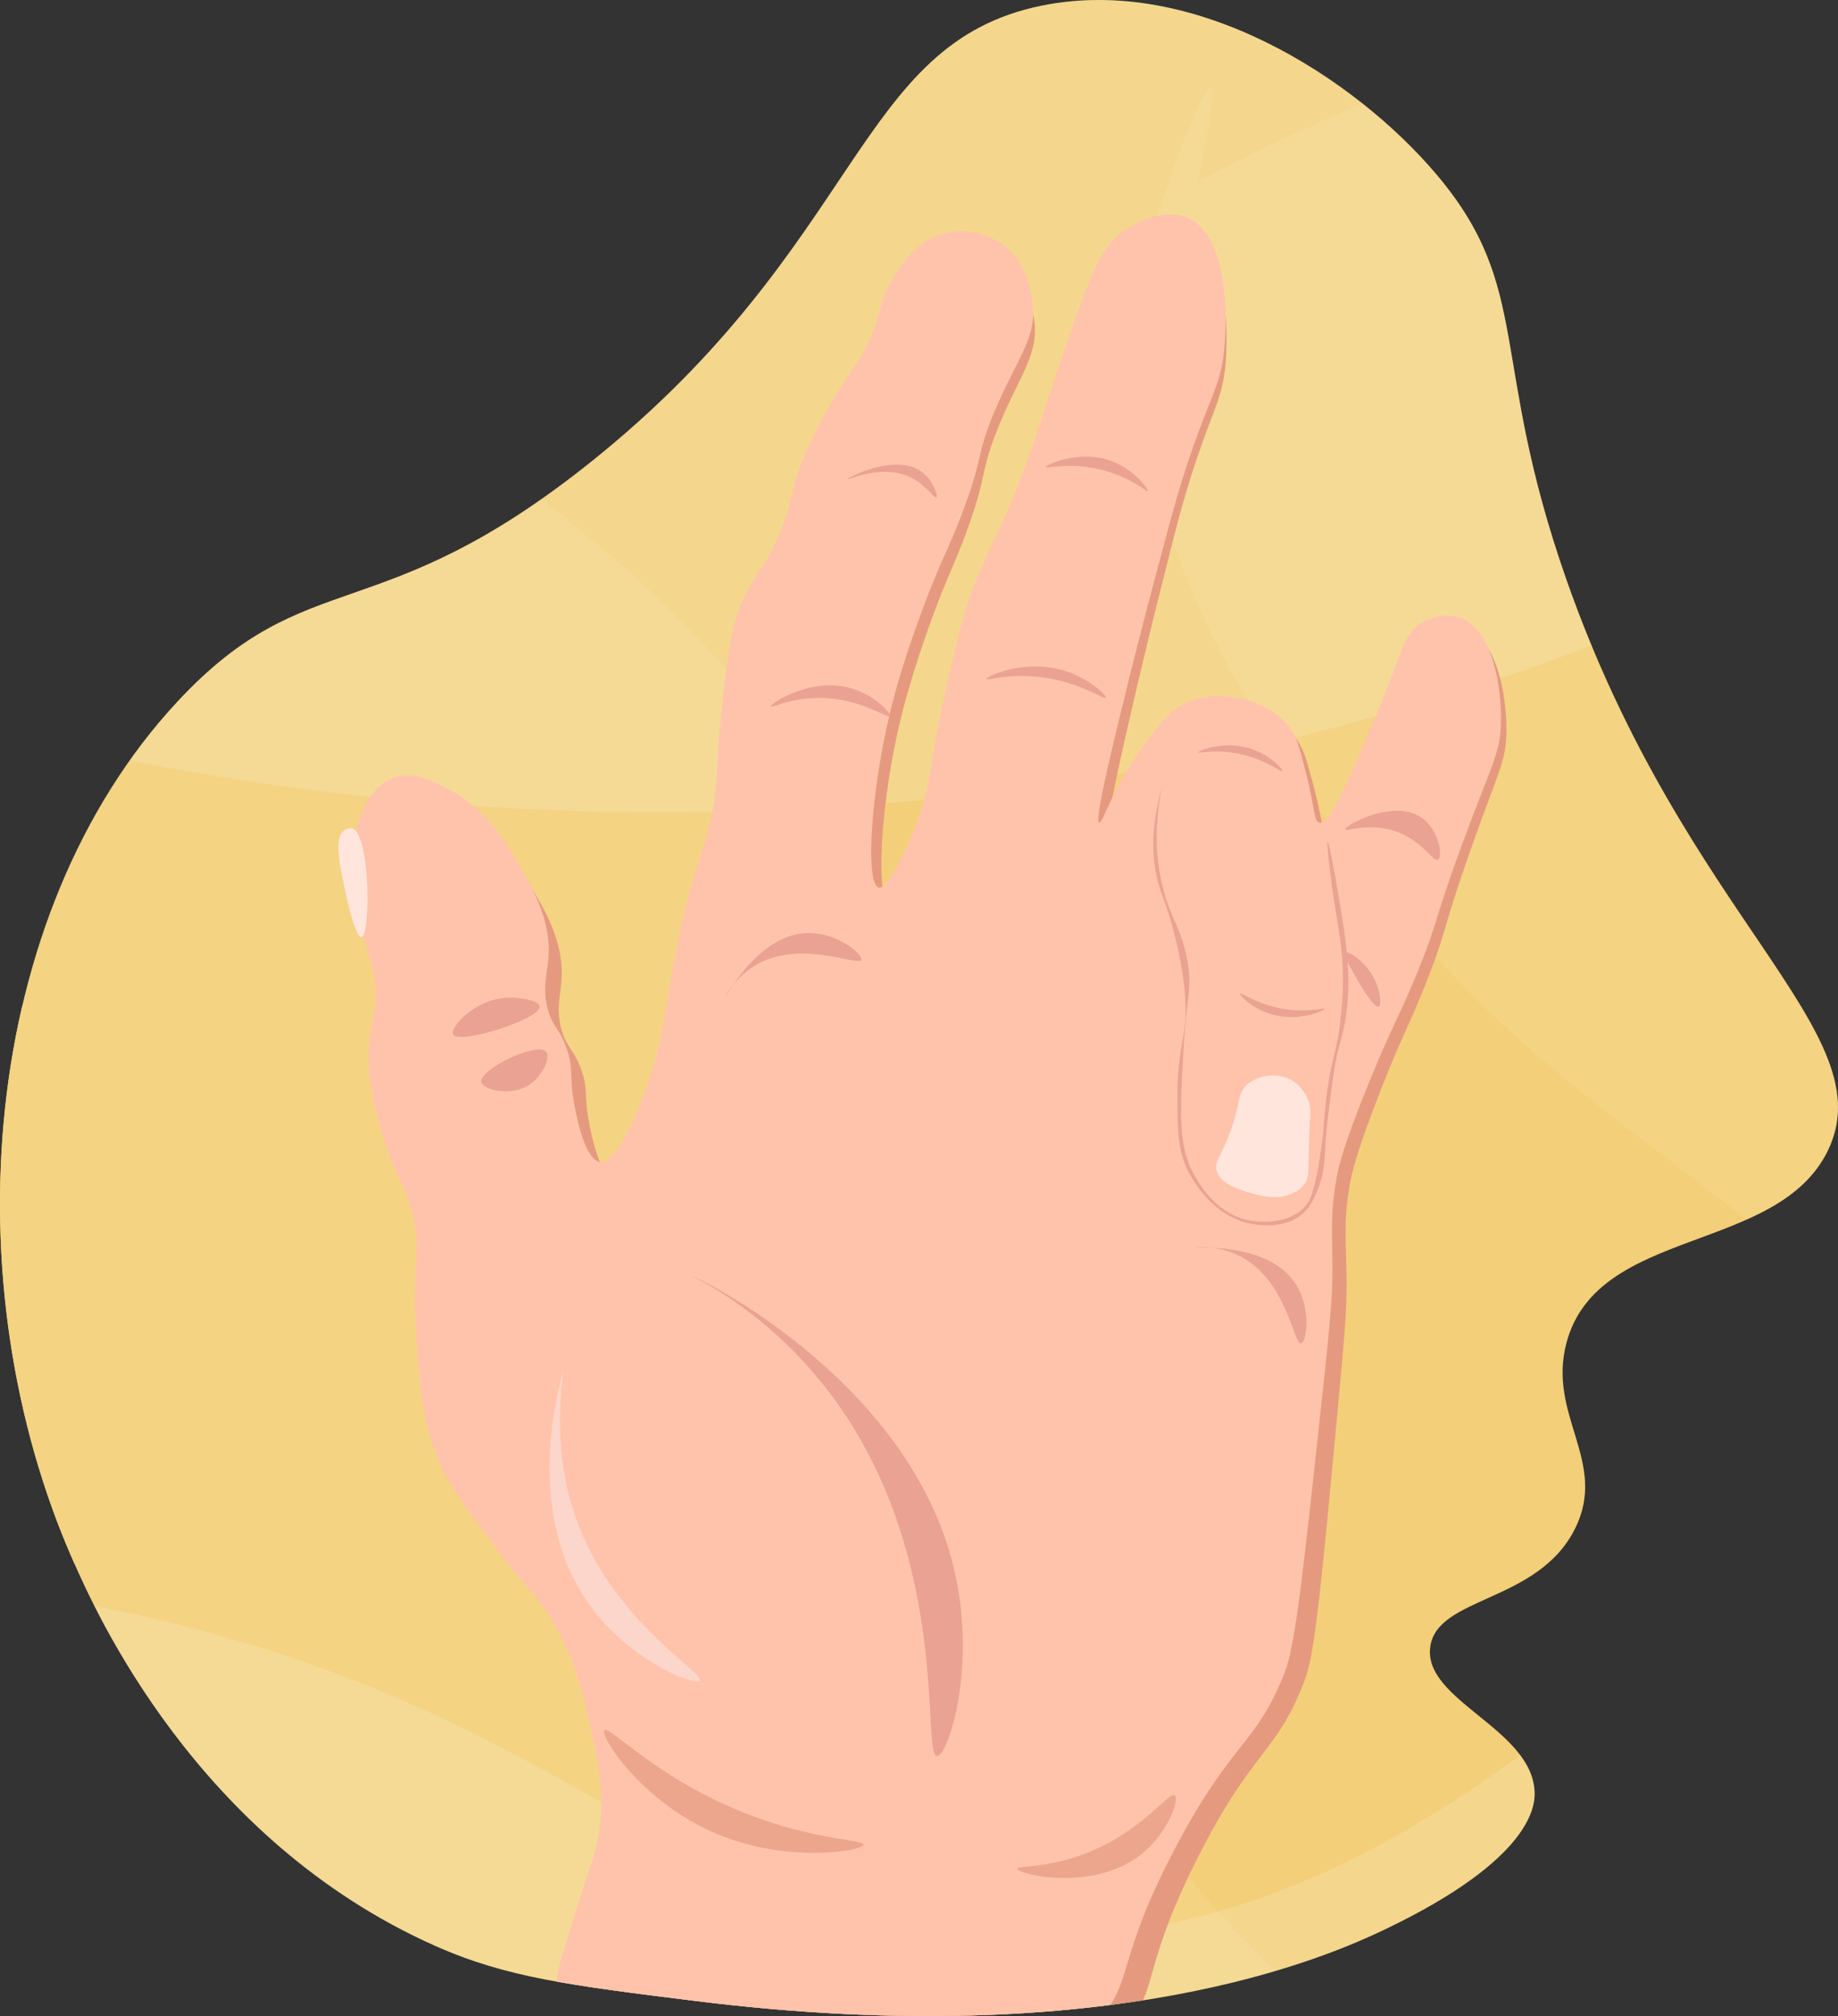
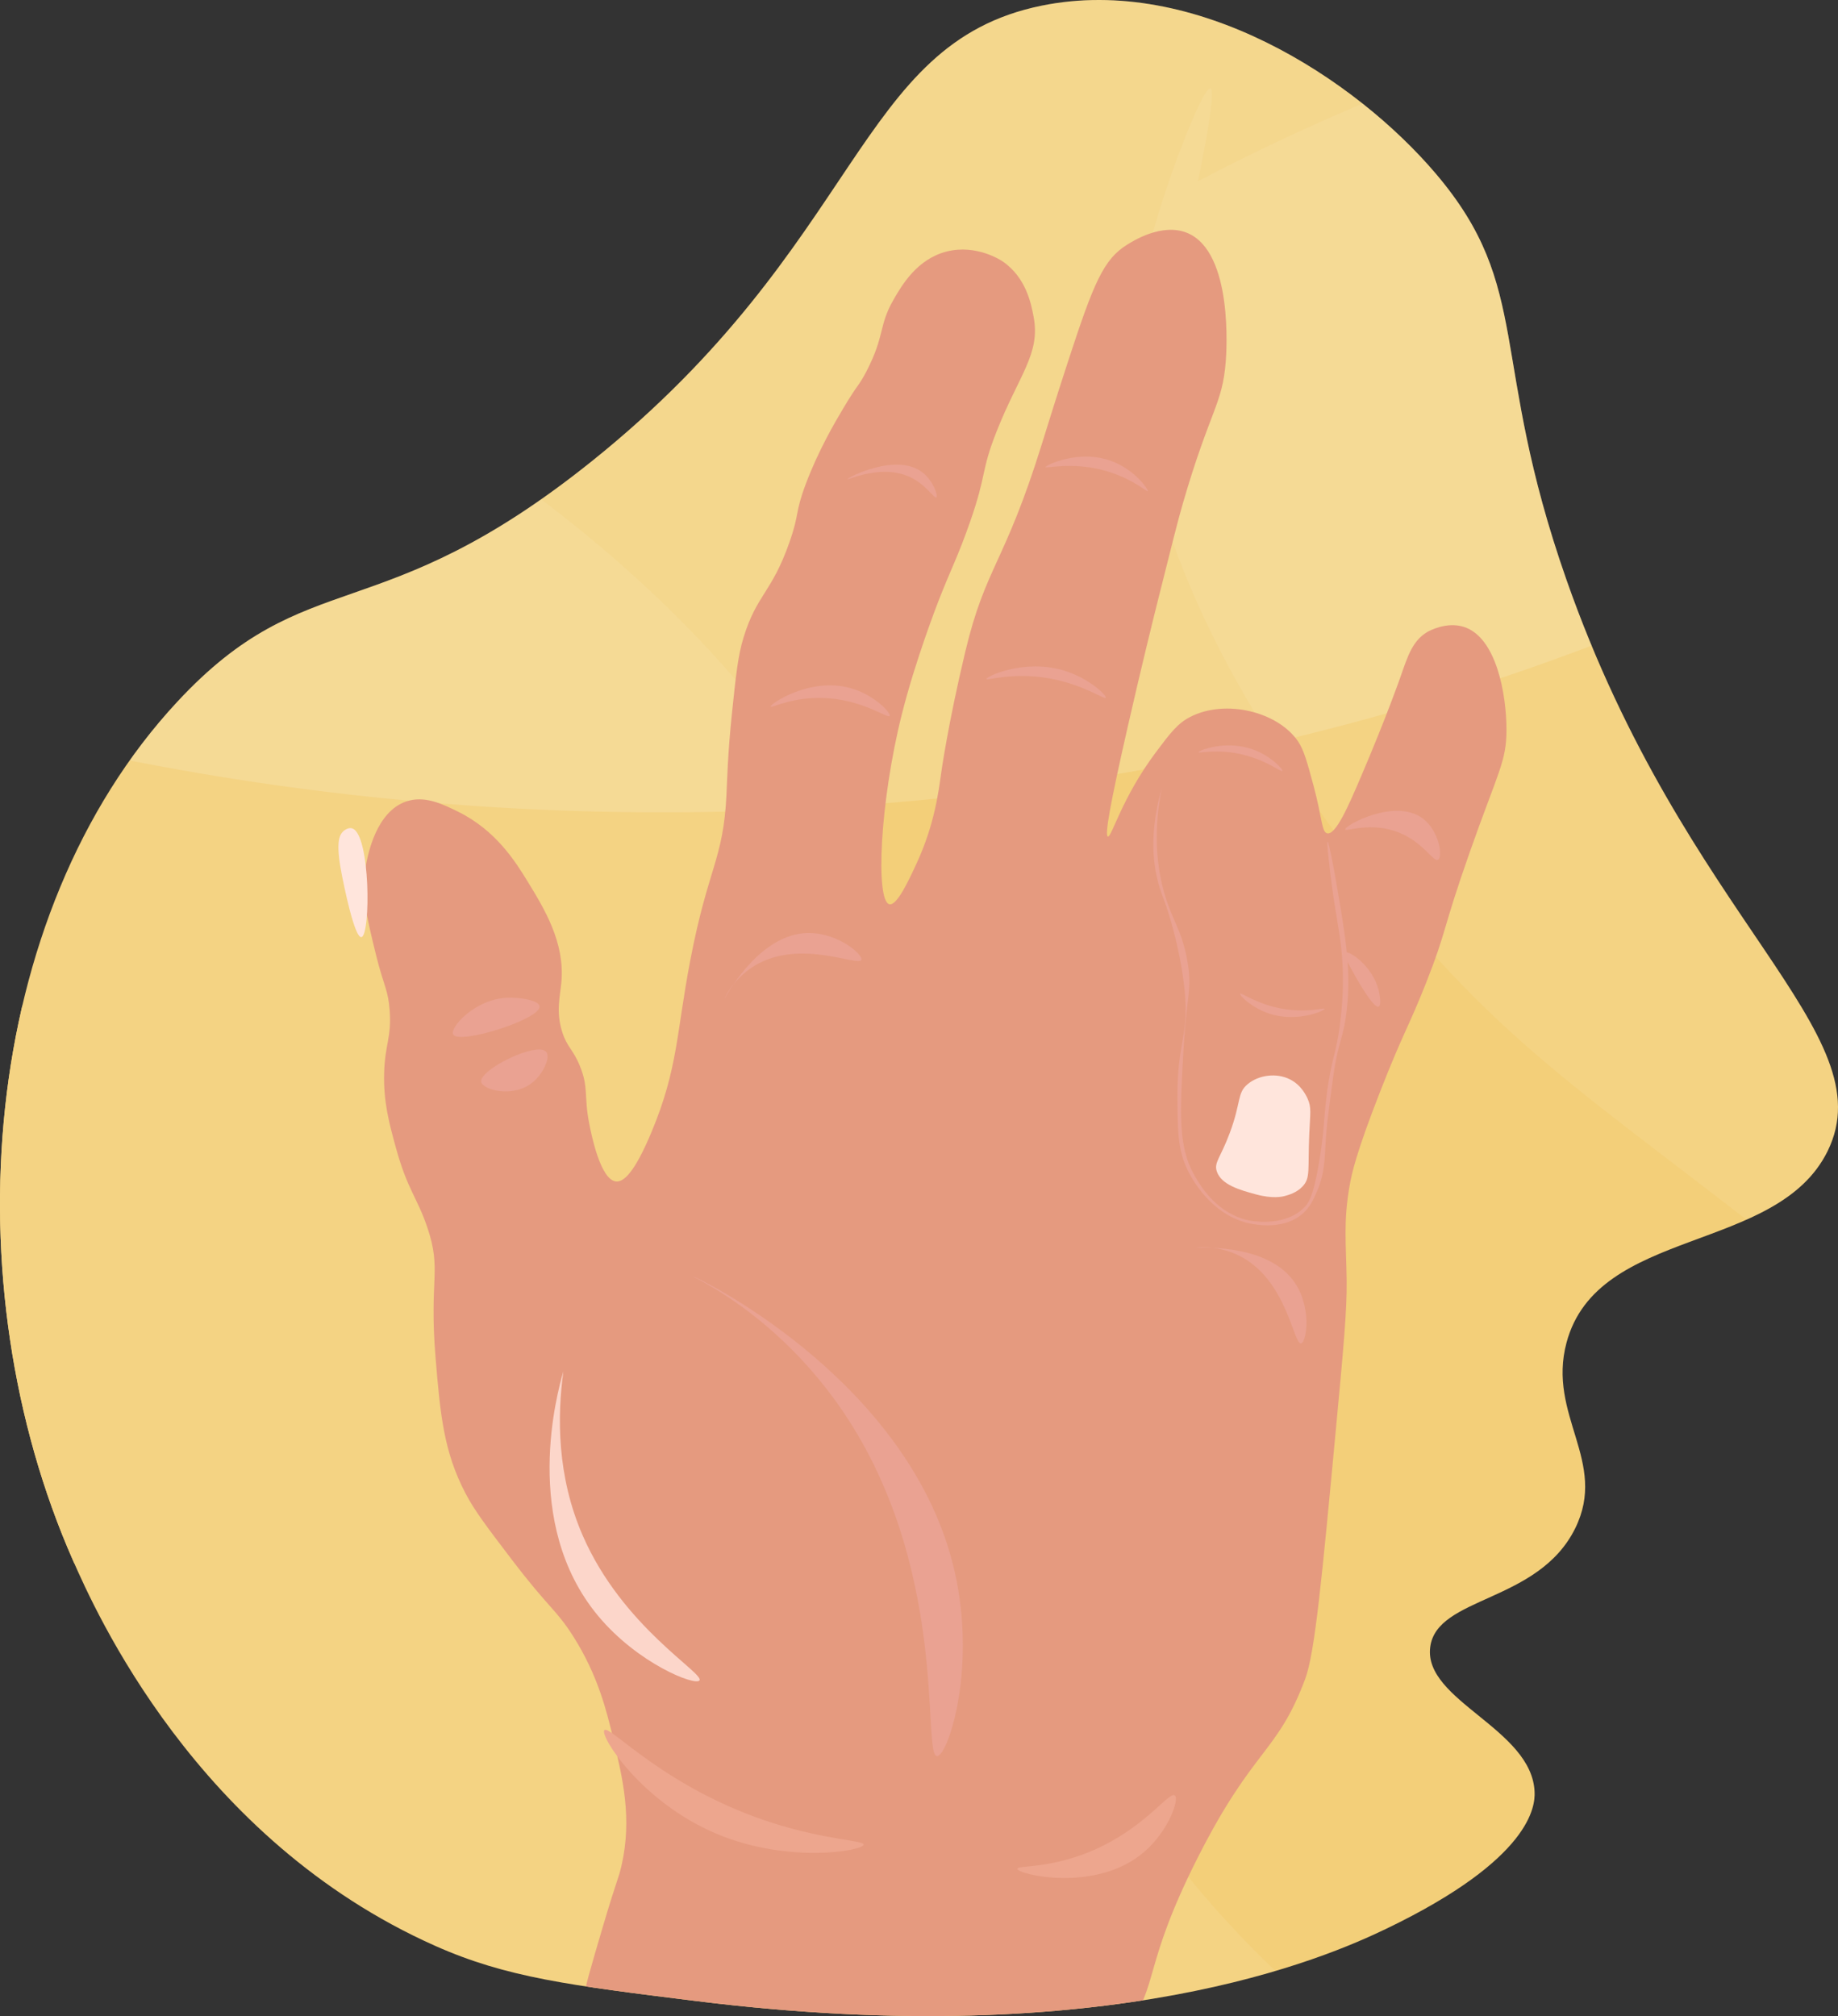
<svg xmlns="http://www.w3.org/2000/svg" id="Layer_1" data-name="Layer 1" viewBox="0 0 1527.384 1675.299">
  <rect x="0" y="0" width="1527.384" height="1675.299" fill="#333333" stroke="none" />
  <defs>
    <style>.cls-1{fill:#f3cf79;}.cls-2{clip-path:url(#clip-path);}.cls-3,.cls-4{fill:#fcf8dc;}.cls-3{opacity:0.1;}.cls-4{opacity:0.2;}.cls-5{fill:#e59a7f;}.cls-6{fill:#ffc3ab;}.cls-7{fill:#eda68e;}.cls-8{fill:#eaa292;}.cls-9{fill:#fcd6ca;}.cls-10{fill:#ffe5dc;}</style>
    <clipPath id="clip-path">
      <path class="cls-1" d="M1275.258,1489.303c-1.818-52.754-92.322-75.957-86.761-120.502,5.312-42.554,89.806-36.627,120.502-98.812,27.397-55.503-23.398-93.686-7.23-154.242,25.776-96.545,174.718-73.778,216.904-159.063C1567.321,858.334,1400.803,764.253,1301.768,481.907c-64.846-184.874-27.719-242.227-108.452-337.405C1126.253,65.439,993.456-21.341,865.551,4.719,710.564,36.298,717.807,201.975,491.995,383.095,314.395,525.546,255.85,466.428,147.36,583.129c-164.896,177.376-187.786,484.06-86.761,713.372,18.139,41.174,102.257,232.109,301.255,320.535,58.949,26.195,111.6,32.727,216.904,45.791,344.329,42.718,523.326-36.049,573.589-60.251C1273.284,1544.344,1275.636,1500.262,1275.258,1489.303Z" />
    </clipPath>
  </defs>
  <title>Dedo en resorte</title>
  <path class="cls-1" d="M1275.258,1489.303c-1.818-52.754-92.322-75.957-86.761-120.502,5.312-42.554,89.806-36.627,120.502-98.812,27.397-55.503-23.398-93.686-7.23-154.242,25.776-96.545,174.718-73.778,216.904-159.063C1567.321,858.334,1400.803,764.253,1301.768,481.907c-64.846-184.874-27.719-242.227-108.452-337.405C1126.253,65.439,993.456-21.341,865.551,4.719,710.564,36.298,717.807,201.975,491.995,383.095,314.395,525.546,255.85,466.428,147.36,583.129c-164.896,177.376-187.786,484.06-86.761,713.372,18.139,41.174,102.257,232.109,301.255,320.535,58.949,26.195,111.6,32.727,216.904,45.791,344.329,42.718,523.326-36.049,573.589-60.251C1273.284,1544.344,1275.636,1500.262,1275.258,1489.303Z" />
  <g class="cls-2">
    <rect class="cls-1" x="-12.802" y="835.646" width="802.772" height="463.48" />
    <path class="cls-3" d="M1005.854,73.408c4.278,1.182-2.924,41.039-10.288,77.156,162.239-85.058,508.654-235.575,949.018-190.318C2364.643,3.416,2985.574,236.581,3140.501,693.228c79.101,233.149-1.978,410.483,172.315,666.113,37.991,55.72,134.861,197.797,313.768,282.905,234.237,111.43,442.506,45.953,460.364,105.446,16.877,56.226-148.991,181.861-336.914,252.043-563.673,210.51-1313.709-82.382-1746.296-475.795-141.604-128.781-217.814-239.796-473.223-447.504C1339.198,920.85,1257.767,882.141,1142.162,734.377c-69.208-88.46-239.582-311.973-187.746-527.232C966.605,156.531,999.443,71.637,1005.854,73.408Z" />
-     <path class="cls-4" d="M-844.141,1590.198c26.002-137.644,275.266-215.329,360.061-241.755,181.22-56.478,338.566-45.722,439.789-33.434,523.143,63.509,574.753,292.702,887.293,295.764,439.654,4.308,587.413-446.777,900.153-354.917,190.511,55.958,342.937,284.227,316.339,473.223-27.628,196.319-242.087,305.249-411.498,388.352-568.747,278.991-1310.228,289.415-1939.186-20.575C-364.943,2060.505-884.602,1804.385-844.141,1590.198Z" />
    <path class="cls-4" d="M-1003.36-62.788c26.002-137.644,275.266-215.329,360.061-241.755,181.22-56.478,338.566-45.723,439.789-33.434C319.632-274.468,371.242-45.275,683.783-42.213c439.654,4.308,587.413-446.777,900.153-354.917,190.511,55.958,342.937,284.227,316.339,473.223-27.628,196.319-242.087,305.249-411.498,388.352C920.029,743.436,178.549,753.859-450.409,443.87-524.163,407.519-1043.821,151.4-1003.36-62.788Z" />
    <path class="cls-3" d="M-1376.517,196.247c4.278,1.182-2.924,41.039-10.287,77.156C-1224.566,188.345-878.15,37.828-437.786,83.085-17.728,126.255,603.204,359.42,758.131,816.066c79.101,233.149-1.978,410.483,172.315,666.113,37.991,55.72,134.861,197.797,313.767,282.905,234.237,111.43,442.506,45.953,460.364,105.446,16.877,56.226-148.991,181.861-336.914,252.043C803.99,2333.084,53.954,2040.192-378.633,1646.779c-141.604-128.781-217.814-239.796-473.223-447.504-191.316-155.586-272.747-194.295-388.352-342.058-69.208-88.46-239.582-311.973-187.746-527.232C-1415.766,279.37-1382.928,194.475-1376.517,196.247Z" />
    <path class="cls-5" d="M485.876,1657.901c-.41-4.307,4.812-22.015,15.257-57.43,11.411-38.691,12.761-38.878,15.361-50.281,8.935-39.183,1.033-72.233-6.892-105.379-5.396-22.568-12.566-52.559-33.418-85.329-14.099-22.158-20.203-23.191-50.981-63.621-20.515-26.948-30.772-40.421-38.339-54.865-18.109-34.565-20.989-65.511-24.87-112.269-5.56-66.988,5.361-72.649-6.944-108.954-8.343-24.616-16.458-31.141-25.983-65.771-5.576-20.271-10.518-38.238-9.844-62.429.674-24.201,6.261-29.246,4.61-51.913-1.27-17.437-4.997-20.224-11.398-46.317-7.912-32.248-12.715-51.822-8.238-74.967,1.685-8.711,8.465-43.768,33.209-52.327,15.281-5.286,30.204,2.029,43.027,8.315,31.538,15.459,47.815,41.421,58.052,58.155,14.108,23.06,30.973,50.626,28.03,83.619-1.058,11.864-4.66,24.225.596,41.11,4.052,13.016,8.818,14.108,14.714,28.391,7.498,18.165,3.247,24.775,7.85,48.156,1.682,8.543,9.15,46.48,22.149,47.949,6.579.743,15.711-7.728,29.79-41.551,21.806-52.386,20.381-81.267,31.913-141.697,14.912-78.148,27.569-83.695,30.177-138.097.564-11.774,1.036-33.718,4.403-66.212,3.403-32.847,5.105-49.271,9.791-64.502,11.078-36.007,23.357-36.882,38.182-79.216,8.587-24.521,4.194-23.449,13.599-48.467,10.493-27.914,24.188-51.133,31.266-63.026,12.157-20.426,12.604-17.852,19.221-30.671,15.348-29.732,9.89-37.66,22.381-59.321,6.79-11.775,19.439-33.71,44.115-39.971,24.775-6.285,45.318,7.379,46.602,8.263,19.556,13.461,23.668,35.322,25.698,46.109,5.777,30.708-12.105,47.95-30.799,95.199-13.297,33.608-7.872,34.619-22.147,75.408-10.041,28.69-15.161,37.373-25.878,64.735-1.272,3.247-19.514,50.153-30.799,95.199-18.193,72.621-21.917,154.829-10.231,157.473,6.285,1.422,16.308-20.331,22.744-34.298,14.785-32.088,18.116-59.315,20.36-75.382,0-0,5.647-40.441,19.997-100.406,16.991-71,32.426-72.122,63.645-172.55,2.81-9.04,10.57-34.396,22.225-70.046,20.693-63.294,28.903-83.301,48.673-95.458,3.827-2.353,28.636-18.52,49.918-9.663,38.298,15.939,32.546,99.135,31.941,106.803-2.86,36.272-12.965,39.758-35.824,118.513-3.882,13.373-9.357,35.235-20.308,78.957-3.415,13.633-13.384,53.61-25.282,105.846-14.676,64.433-19.322,90.608-16.552,91.417,3.135.915,11.357-31.94,40.099-70.305,11.78-15.723,17.88-23.694,28.184-29.013,29.338-15.147,72.798-4.493,89.681,20.153,4.932,7.2,7.64,17.251,13.056,37.354,7.121,26.431,6.512,38.21,11.295,39.167,7.112,1.424,17.618-22.783,27.924-46.887,21.402-50.056,32.768-82.713,32.768-82.713,6.257-17.976,10.166-30.536,22.692-37.872.61-.357,15.578-8.849,30.334-4.016,26.839,8.792,35.185,55.838,35.205,85.303.018,26.793-6.852,34.562-30.696,102.349-22.984,65.341-18.532,63.611-35.98,107.789-14.695,37.206-18.981,41.29-38.026,89.941-20.326,51.922-23.897,68.863-25.67,79.035-5.247,30.092-2.88,47.468-2.434,78.698.348,24.401-2.746,57.429-8.935,123.486-11.62,124.021-17.43,186.031-25.591,207.754-23.354,62.161-42.623,56.339-89.032,147.889-46.226,91.19-32.547,107.695-58.75,140.299C833.991,1811.425,491.908,1721.279,485.876,1657.901Z" />
-     <path class="cls-6" d="M462.751,1644.17c-.349-4.331,5.153-22.038,16.158-57.452,12.023-38.689,13.381-38.857,16.158-50.27,9.544-39.22,2.09-72.524-5.386-105.927-5.09-22.742-11.854-52.965-32.317-86.177-13.836-22.457-19.951-23.584-50.27-64.633-20.209-27.361-30.314-41.041-37.703-55.656-17.683-34.976-20.124-66.094-23.34-113.108-4.608-67.353,6.442-72.88-5.386-109.517-8.02-24.842-16.074-31.513-25.135-66.428-5.304-20.438-10.005-38.554-8.977-62.838,1.029-24.294,6.713-29.278,5.386-52.066-1.021-17.53-4.723-20.383-10.772-46.679-7.476-32.5-12.014-52.227-7.181-75.405,1.819-8.723,9.138-43.831,34.112-52.065,15.423-5.086,30.302,2.477,43.089,8.977,31.447,15.984,47.414,42.293,57.452,59.247,13.832,23.363,30.367,51.292,26.931,84.382-1.236,11.899-5.033,24.26,0,41.293,3.879,13.13,8.65,14.297,14.363,28.726,7.266,18.351,2.9,24.928,7.181,48.475,1.564,8.603,8.512,46.81,21.544,48.475,6.597.842,15.89-7.532,30.521-41.293,22.661-52.291,21.651-81.315,34.112-141.834,16.113-78.262,28.905-83.648,32.317-138.243.738-11.816,1.532-33.846,5.386-66.428,3.896-32.937,5.845-49.406,10.772-64.633,11.649-35.999,23.994-36.699,39.498-78.996,8.981-24.5,4.554-23.487,14.363-48.475,10.944-27.88,25.035-50.998,32.317-62.838,12.506-20.335,12.917-17.744,19.749-30.521,15.846-29.635,10.48-37.675,23.34-59.247,6.99-11.726,20.012-33.57,44.884-39.498,24.971-5.951,45.403,8.071,46.679,8.977,19.442,13.803,23.254,35.817,25.135,46.679,5.355,30.923-12.855,47.977-32.317,95.154-13.843,33.557-8.41,34.652-23.34,75.405-10.502,28.666-15.769,37.311-26.931,64.633-1.324,3.242-20.327,50.082-32.316,95.154-19.328,72.664-24.265,155.167-12.568,157.992,6.291,1.519,16.674-20.18,23.34-34.112,15.316-32.009,19.057-59.303,21.544-75.405,0-0,6.26-40.531,21.544-100.54,18.097-71.054,33.614-71.956,66.428-172.355,2.954-9.038,11.116-34.388,23.34-70.019,21.703-63.261,30.239-83.233,50.27-95.154,3.878-2.308,29.027-18.182,50.27-8.977,38.229,16.565,31.24,100.029,30.521,107.722-3.4,36.384-13.599,39.737-37.703,118.494-4.093,13.374-9.91,35.248-21.544,78.996-3.628,13.641-14.222,53.643-26.931,105.927-15.676,64.493-20.724,90.711-17.954,91.564,3.135.965,11.871-31.91,41.293-70.019,12.059-15.618,18.301-23.534,28.726-28.726,29.683-14.784,73.173-3.451,89.768,21.544,4.848,7.302,7.421,17.436,12.568,37.703,6.766,26.647,5.983,38.467,10.772,39.498,7.121,1.533,18.025-22.623,28.726-46.679,22.221-49.957,34.112-82.587,34.112-82.587,6.545-17.961,10.654-30.517,23.34-37.703.618-.35,15.773-8.66,30.521-3.591,26.825,9.22,34.521,56.587,34.112,86.177-.372,26.907-7.384,34.609-32.317,102.336-24.033,65.284-19.537,63.611-37.703,107.722-15.299,37.15-19.663,41.189-39.498,89.768-21.169,51.847-25.001,68.807-26.931,78.996-5.708,30.144-3.583,47.628-3.591,78.996-.006,24.51-3.594,57.633-10.772,123.88-13.476,124.378-20.214,186.567-28.726,208.262-24.358,62.085-43.624,55.957-91.564,147.22-47.751,90.904-34.253,107.678-61.042,140.038C810.107,1803.416,467.886,1707.906,462.751,1644.17Z" />
    <path class="cls-7" d="M502.249,1437.703c-4.13,4.62,30.727,59.903,93.359,86.177,59.731,25.058,121.688,14.069,122.085,8.977.282-3.62-30.583-3.693-75.405-17.954C552.721,1486.408,506.611,1432.824,502.249,1437.703Z" />
    <path class="cls-7" d="M845.414,1552.922c-.167-3.3,31.277.758,71.26-19.219,37.758-18.866,55.193-45.206,59.572-41.759,4.011,3.157-5.194,29.512-25.428,46.935C910.89,1573.259,845.654,1557.663,845.414,1552.922Z" />
    <path class="cls-8" d="M575.859,1060.677c-.37.48,65.981,29.408,120.289,105.927,94.337,132.919,69.448,292.652,82.587,292.644,9.11-.005,34.762-76.804,12.568-161.583C750.773,1142.845,576.465,1059.889,575.859,1060.677Z" />
    <path class="cls-9" d="M468.137,1139.673c-5.063,37.485-5.427,86.895,16.158,136.448,33.14,76.08,101.423,114.403,96.95,120.289-3.57,4.699-51.369-14.063-84.382-53.861C433.004,1265.565,463.192,1156.547,468.137,1139.673Z" />
    <path class="cls-8" d="M376.574,859.596c-2.959-5.672,17.799-29.257,44.884-30.521,10.449-.488,26.417,2.133,26.931,7.181C449.477,846.954,381.162,868.392,376.574,859.596Z" />
    <path class="cls-8" d="M399.913,899.094c1.43,6.734,27.072,13.604,43.089,0,8.53-7.245,14.793-20.689,10.772-25.135C445.955,865.312,397.791,889.105,399.913,899.094Z" />
    <path class="cls-8" d="M993.73,1036.888c.021-.161,17.67-2.72,36.356,6.733,39.586,20.025,44.773,74.2,51.168,72.712,4.64-1.08,9.296-31.312-6.733-52.514C1050.715,1032.327,993.692,1037.178,993.73,1036.888Z" />
    <path class="cls-8" d="M602.092,829.831c-.125-.103,7.034-16.436,24.937-27.299C664.955,779.519,713.682,803.76,715.8,797.545c1.537-4.509-21.663-24.445-48.134-22.051C628.349,779.051,602.318,830.017,602.092,829.831Z" />
    <path class="cls-10" d="M1011.235,973.602c3.845,11.078,19.495,15.351,32.317,18.851,14.223,3.883,22.164,1.913,24.237,1.347,3.184-.87,9.838-2.688,14.812-8.079,6.531-7.079,4.109-13.755,5.386-43.089.781-17.932,1.982-22.222-1.347-29.623-1.209-2.69-5.286-11.419-14.812-16.158-11.36-5.652-26.077-3.444-35.01,4.04-8.962,7.508-5.222,14.564-14.812,40.396C1014.143,962.469,1008.576,965.942,1011.235,973.602Z" />
    <path class="cls-8" d="M640.434,587.168c.521,1.572,19.646-9.241,48.621-6.884,29.852,2.428,48.808,17.097,50.264,14.606,1.323-2.264-12.527-17.46-32.497-23.081C673.144,562.329,639.734,585.057,640.434,587.168Z" />
    <path class="cls-8" d="M819.754,564.224c.295,1.626,21.266-5.857,51.686-.585,28.731,4.979,46.364,17.951,47.412,16.107,1.014-1.784-14.04-16.492-35.473-22.77C850.67,547.395,819.39,562.219,819.754,564.224Z" />
    <path class="cls-8" d="M1100.788,838.289c-.186-1.161-15.208,3.851-36.762-.345-20.357-3.963-32.704-13.447-33.477-12.152-.747,1.253,9.74,11.934,24.889,16.713C1078.556,849.801,1101.017,839.721,1100.788,838.289Z" />
    <path class="cls-8" d="M995.947,625.113c.136,1.168,15.36-3.192,36.712,1.93,20.167,4.837,32.094,14.845,32.922,13.584.801-1.22-9.217-12.342-24.145-17.771C1018.654,614.571,995.779,623.673,995.947,625.113Z" />
    <path class="cls-8" d="M868.761,388.219c.201,1.154,21.684-4.295,47.173,2.293,3.742.967,6.884,2.017,7.44,2.203,19.736,6.628,29.869,16.278,30.512,15.494.757-.923-10.435-17.771-30.302-25.115C896.204,372.974,868.528,386.883,868.761,388.219Z" />
    <path class="cls-8" d="M704.33,398.175c.256,1.005,30.369-13.978,54.724-.301,11.242,6.313,17.493,16.618,19.064,15.458,1.589-1.172-2.426-13.46-11.167-20.495C745.45,375.529,704.029,396.993,704.33,398.175Z" />
    <path class="cls-8" d="M1117.87,791.588c2.824-2.311,22.898,11.192,27.828,31.419,1.059,4.345,2.274,12.508,0,13.465-4.201,1.768-17.678-22.154-18.851-24.237C1120.832,801.558,1116.053,793.075,1117.87,791.588Z" />
    <path class="cls-8" d="M1117.87,689.252c.486,2.231,21.248-6.925,44.885,2.693,20.487,8.337,28.449,24.801,32.317,22.442,4.037-2.462.964-23.811-12.568-34.112C1159.384,662.677,1117.17,686.036,1117.87,689.252Z" />
    <path class="cls-10" d="M300.381,778.717c7.702-1.61,7.575-85.735-7.78-90.368-2.846-.859-6.036,1.067-7.78,2.869-3.608,3.727-5.554,11.604-.599,36.577C285.438,733.916,294.569,779.932,300.381,778.717Z" />
    <path class="cls-8" d="M965.453,654.925c-6.974,34.788-4.017,61.233,0,78.996,6.71,29.675,16.67,36.416,21.544,66.428,3.656,22.509-.853,25.444-3.591,73.61-2.972,52.295-4.189,78.921,8.977,102.336,4.094,7.281,17.867,31.775,44.884,37.703,1.715.376,30.1,6.183,46.68-10.772,3.798-3.884,7.801-9.806,12.792-41.069,3.802-23.818,3.112-30.609,5.611-50.943,4.144-33.728,8.567-35.597,11.67-64.633a262.683,262.683,0,0,0,1.122-52.739c-1.964-23.203-6.633-38.506-10.997-80.118-.804-7.666-1.394-14.287-.898-14.363.905-.138,5.06,21.505,7.406,35.234,7.668,44.871,12.391,72.508,8.304,106.151-2.946,24.246-7.057,23.539-11.67,58.349-3.282,24.767-4.923,37.151-5.611,48.699-.911,15.298-.797,27.098-7.181,41.967-2.942,6.852-5.718,13.315-12.119,18.851-15.421,13.338-37.846,9.156-42.415,8.304-32.009-5.969-48.614-35.916-52.29-43.089-8.764-17.103-9.029-32.057-9.201-61.267-.279-47.343,9.474-50.228,6.059-88.197-2.359-26.235-9.427-51.685-11.894-60.145-4.671-16.016-6.977-19.578-9.65-28.95C958.016,717.842,955.016,691.67,965.453,654.925Z" />
  </g>
</svg>